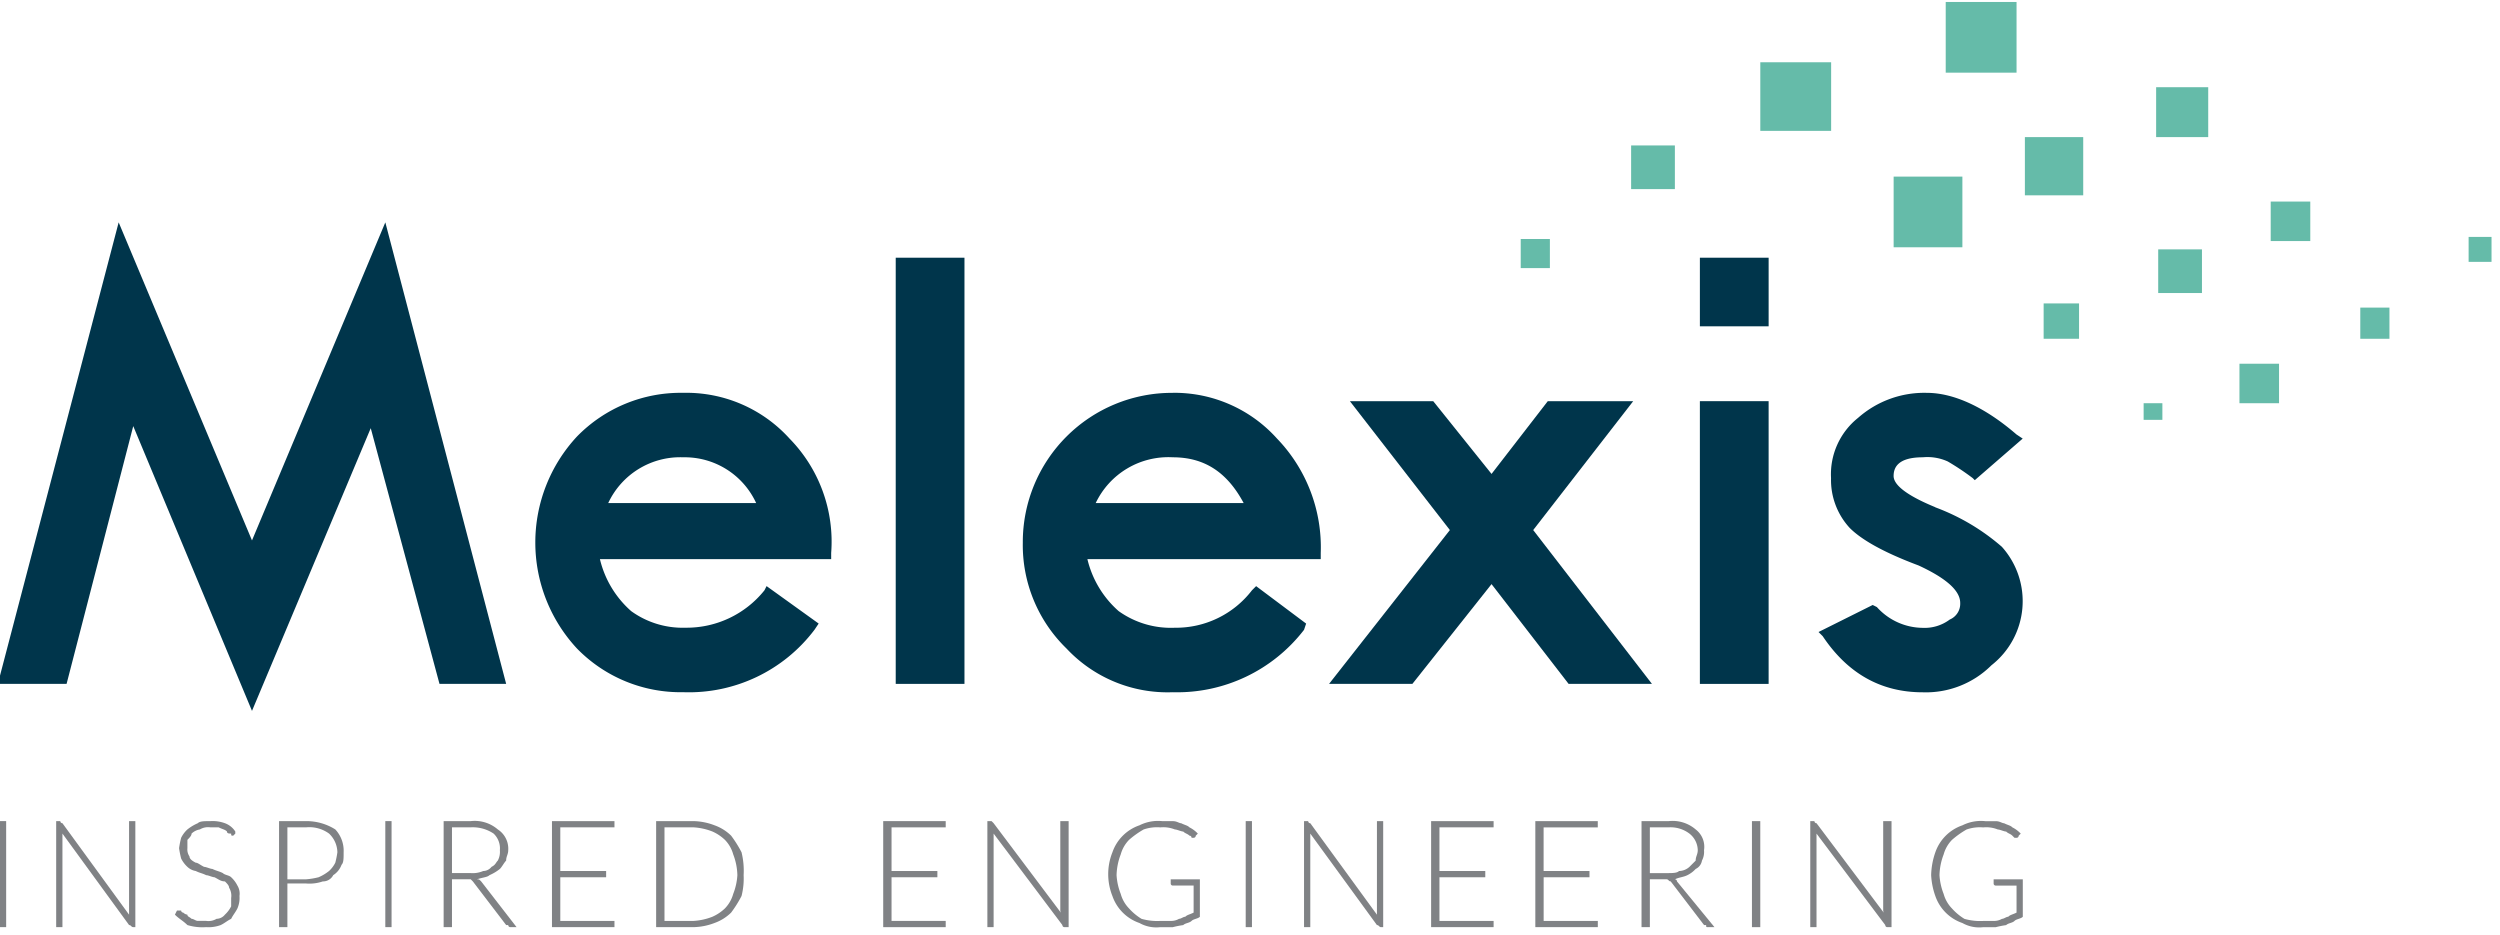
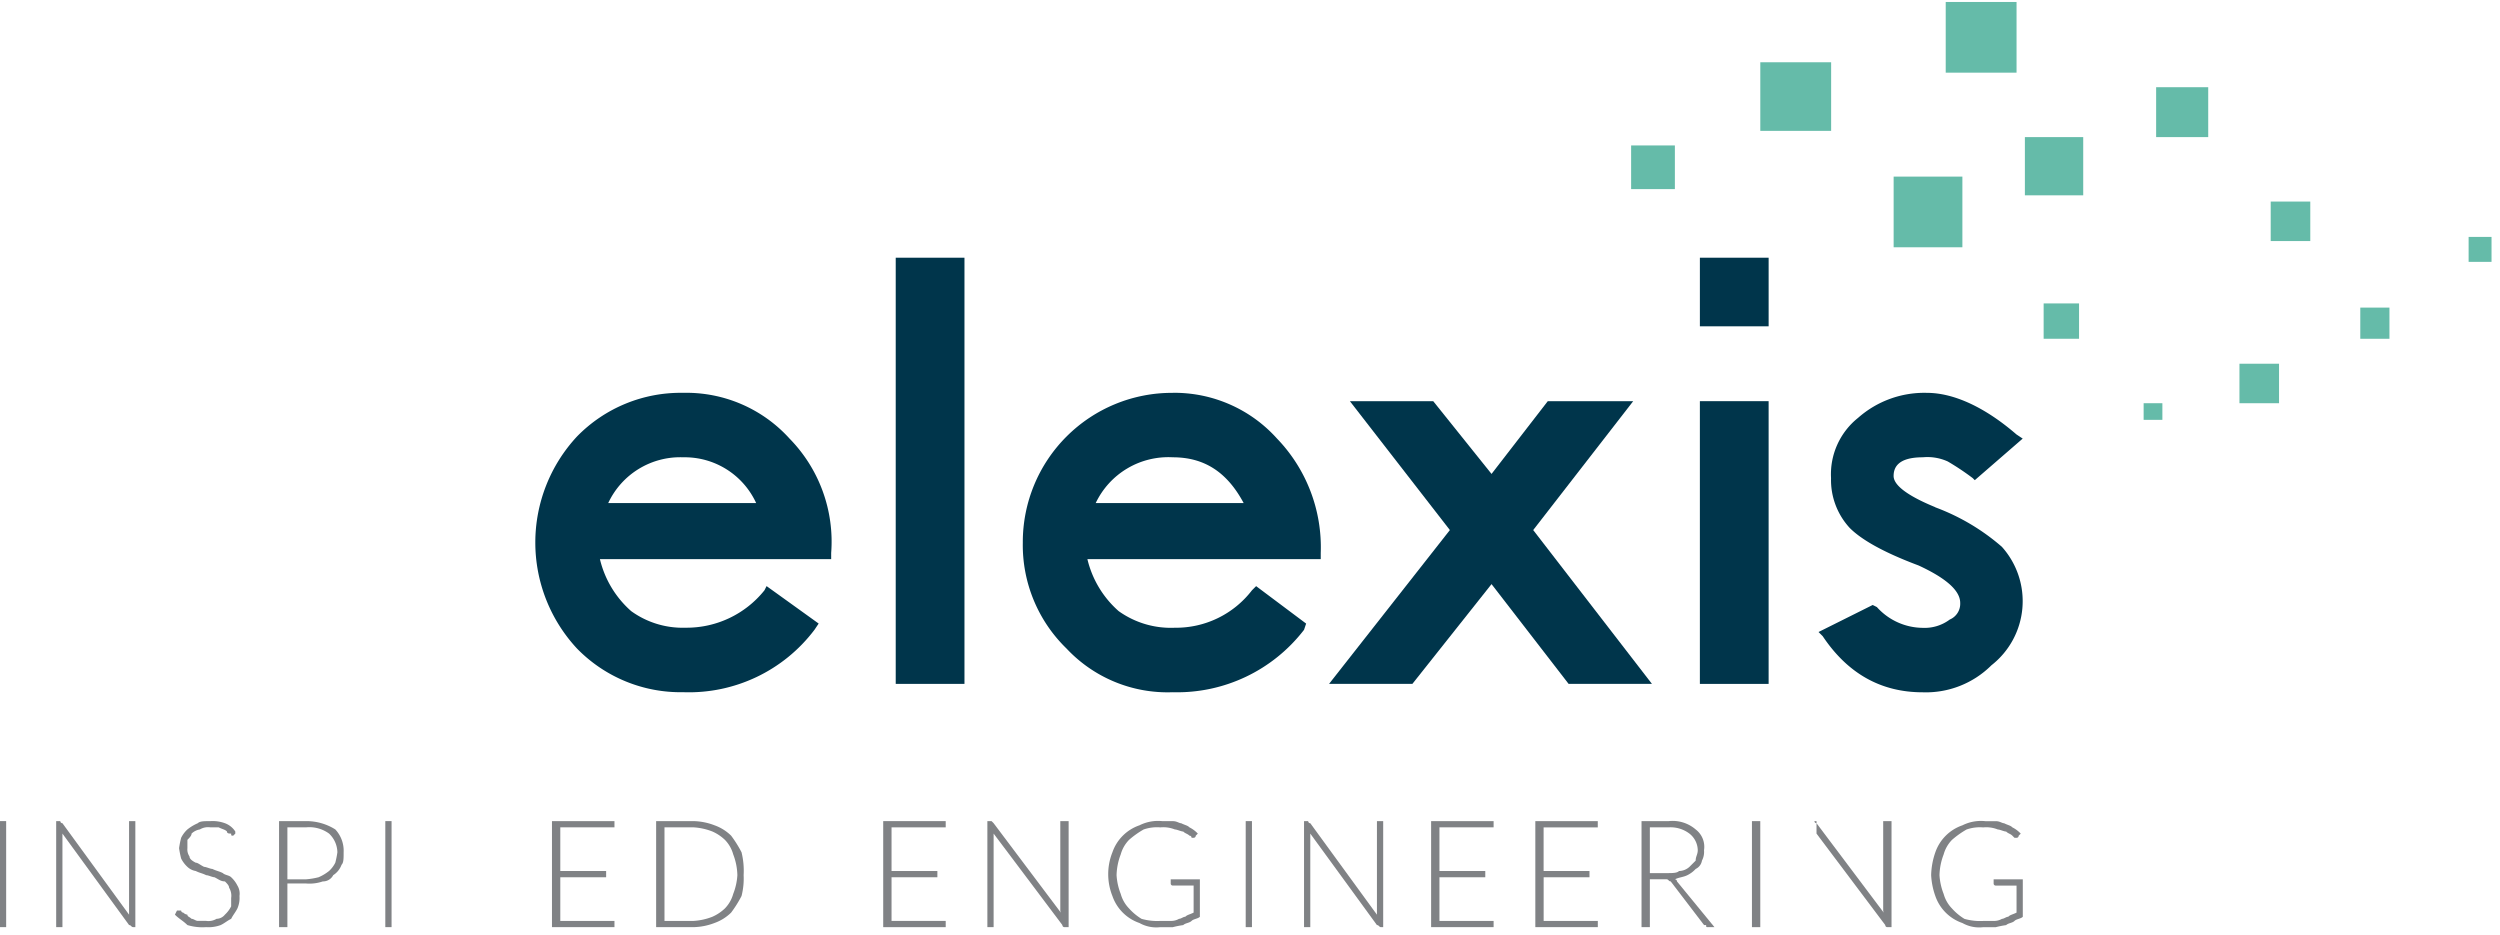
<svg xmlns="http://www.w3.org/2000/svg" width="260.34" height="97.413" viewBox="0 0 260.34 97.413">
  <defs>
    <style>
      .cls-1 {
        fill: none;
      }

      .cls-2 {
        fill: #65bba9;
      }

      .cls-3 {
        fill: #fff;
        opacity: 0;
      }

      .cls-4 {
        clip-path: url(#clip-path);
      }

      .cls-5 {
        fill: #00354b;
      }

      .cls-6 {
        fill: #808285;
      }
    </style>
    <clipPath id="clip-path">
      <rect id="Rechteck_13" data-name="Rechteck 13" class="cls-1" width="260.339" height="97.413" />
    </clipPath>
  </defs>
  <g id="melexis_logo" transform="translate(-63 -20.25)">
    <rect id="Rechteck_9" data-name="Rechteck 9" class="cls-2" width="7.376" height="7.144" transform="translate(246.311 26.734)" />
    <path id="Rechteck_10" data-name="Rechteck 10" class="cls-3" d="M0-.06H7.376a.06.06,0,0,1,.06.06V7.144a.06.06,0,0,1-.06.06H0a.06.06,0,0,1-.06-.06V0A.06.06,0,0,1,0-.06ZM7.316.06H.06V7.084H7.316Z" transform="translate(246.312 26.734)" />
    <rect id="Rechteck_11" data-name="Rechteck 11" class="cls-2" width="7.376" height="7.361" transform="translate(265.619 20.456)" />
    <g id="Gruppe_39" data-name="Gruppe 39" transform="translate(63 20.25)">
      <g id="Gruppe_38" data-name="Gruppe 38" class="cls-4">
        <path id="Rechteck_12" data-name="Rechteck 12" class="cls-3" d="M0-.06H7.376a.06.06,0,0,1,.06.06V7.361a.06.06,0,0,1-.06.06H0a.06.06,0,0,1-.06-.06V0A.06.06,0,0,1,0-.06ZM7.316.06H.06V7.3H7.316Z" transform="translate(202.619 0.206)" />
      </g>
    </g>
    <rect id="Rechteck_14" data-name="Rechteck 14" class="cls-2" width="7.159" height="7.36" transform="translate(260.196 38.641)" />
    <path id="Rechteck_15" data-name="Rechteck 15" class="cls-3" d="M0-.06H7.159a.06.06,0,0,1,.06.06V7.361a.06.06,0,0,1-.06.06H0a.06.06,0,0,1-.06-.06V0A.06.06,0,0,1,0-.06ZM7.1.06H.06V7.3H7.1Z" transform="translate(260.196 38.641)" />
    <rect id="Rechteck_16" data-name="Rechteck 16" class="cls-2" width="6.075" height="6.062" transform="translate(273.863 34.528)" />
    <path id="Rechteck_17" data-name="Rechteck 17" class="cls-3" d="M0-.06H6.075a.06.06,0,0,1,.06.06V6.062a.06.06,0,0,1-.06.06H0a.06.06,0,0,1-.06-.06V0A.06.06,0,0,1,0-.06ZM6.014.06H.06V6H6.014Z" transform="translate(273.863 34.528)" />
    <rect id="Rechteck_18" data-name="Rechteck 18" class="cls-2" width="5.424" height="5.196" transform="translate(287.531 29.332)" />
    <path id="Rechteck_19" data-name="Rechteck 19" class="cls-3" d="M0-.06H5.424a.06.06,0,0,1,.06.06V5.2a.06.06,0,0,1-.06.06H0A.06.06,0,0,1-.06,5.2V0A.06.06,0,0,1,0-.06ZM5.363.06H.06V5.135h5.3Z" transform="translate(287.531 29.333)" />
    <rect id="Rechteck_20" data-name="Rechteck 20" class="cls-2" width="3.688" height="3.68" transform="translate(275.816 51.847)" />
    <path id="Rechteck_21" data-name="Rechteck 21" class="cls-3" d="M0-.06H3.688a.06.06,0,0,1,.06.06V3.68a.06.06,0,0,1-.06.06H0a.06.06,0,0,1-.06-.06V0A.06.06,0,0,1,0-.06ZM3.628.06H.06V3.62H3.628Z" transform="translate(275.816 51.848)" />
    <rect id="Rechteck_22" data-name="Rechteck 22" class="cls-2" width="1.953" height="1.732" transform="translate(286.229 62.239)" />
    <path id="Rechteck_23" data-name="Rechteck 23" class="cls-3" d="M0-.06H1.953a.06.06,0,0,1,.06.06V1.732a.06.06,0,0,1-.06.06H0a.06.06,0,0,1-.06-.06V0A.06.06,0,0,1,0-.06ZM1.892.06H.06V1.672H1.892Z" transform="translate(286.229 62.239)" />
-     <rect id="Rechteck_24" data-name="Rechteck 24" class="cls-2" width="4.556" height="4.546" transform="translate(287.747 46.219)" />
    <path id="Rechteck_25" data-name="Rechteck 25" class="cls-3" d="M0-.06H4.556a.06.06,0,0,1,.06.06V4.546a.06.06,0,0,1-.06.06H0a.06.06,0,0,1-.06-.06V0A.06.06,0,0,1,0-.06ZM4.5.06H.06V4.486H4.5Z" transform="translate(287.747 46.219)" />
    <rect id="Rechteck_26" data-name="Rechteck 26" class="cls-2" width="4.122" height="4.113" transform="translate(299.462 41.24)" />
    <path id="Rechteck_27" data-name="Rechteck 27" class="cls-3" d="M0-.06H4.122a.06.06,0,0,1,.06.06V4.113a.06.06,0,0,1-.06.06H0a.06.06,0,0,1-.06-.06V0A.06.06,0,0,1,0-.06ZM4.062.06h-4V4.053h4Z" transform="translate(299.462 41.24)" />
    <rect id="Rechteck_28" data-name="Rechteck 28" class="cls-2" width="4.122" height="4.113" transform="translate(296.208 58.127)" />
    <path id="Rechteck_29" data-name="Rechteck 29" class="cls-3" d="M0-.06H4.122a.06.06,0,0,1,.06.06V4.113a.06.06,0,0,1-.06.06H0a.06.06,0,0,1-.06-.06V0A.06.06,0,0,1,0-.06ZM4.062.06h-4V4.053h4Z" transform="translate(296.208 58.127)" />
    <rect id="Rechteck_30" data-name="Rechteck 30" class="cls-2" width="3.037" height="3.247" transform="translate(308.791 52.282)" />
    <path id="Rechteck_31" data-name="Rechteck 31" class="cls-3" d="M0-.06H3.037A.06.06,0,0,1,3.1,0V3.247a.06.06,0,0,1-.06.06H0a.06.06,0,0,1-.06-.06V0A.06.06,0,0,1,0-.06ZM2.977.06H.06V3.187H2.977Z" transform="translate(308.791 52.282)" />
    <rect id="Rechteck_32" data-name="Rechteck 32" class="cls-2" width="2.386" height="2.598" transform="translate(320.072 44.921)" />
    <path id="Rechteck_33" data-name="Rechteck 33" class="cls-3" d="M0-.06H2.386a.06.06,0,0,1,.06.06V2.6a.06.06,0,0,1-.06.06H0A.06.06,0,0,1-.06,2.6V0A.06.06,0,0,1,0-.06ZM2.326.06H.06V2.538H2.326Z" transform="translate(320.072 44.921)" />
    <rect id="Rechteck_34" data-name="Rechteck 34" class="cls-2" width="4.556" height="4.547" transform="translate(232.859 35.396)" />
    <path id="Rechteck_35" data-name="Rechteck 35" class="cls-3" d="M0-.06H4.556a.06.06,0,0,1,.06.06V4.546a.06.06,0,0,1-.06.06H0a.06.06,0,0,1-.06-.06V0A.06.06,0,0,1,0-.06ZM4.5.06H.06V4.486H4.5Z" transform="translate(232.86 35.396)" />
-     <rect id="Rechteck_36" data-name="Rechteck 36" class="cls-2" width="3.037" height="3.031" transform="translate(221.361 45.138)" />
    <path id="Rechteck_37" data-name="Rechteck 37" class="cls-3" d="M0-.06H3.037A.06.06,0,0,1,3.1,0V3.031a.06.06,0,0,1-.06.06H0a.06.06,0,0,1-.06-.06V0A.06.06,0,0,1,0-.06ZM2.977.06H.06v2.91H2.977Z" transform="translate(221.361 45.138)" />
-     <path id="Pfad_414" data-name="Pfad 414" class="cls-5" d="M76.875,54.35,69.933,81.195H63v-.861l12.357-47.2L89.241,66.257l13.885-33.123,12.583,48.06h-6.942l-7.159-26.628L89.241,84.009Z" transform="translate(0 10.272)" />
    <g id="Gruppe_41" data-name="Gruppe 41" transform="translate(63 20.25)">
      <g id="Gruppe_40" data-name="Gruppe 40" class="cls-4">
        <path id="Pfad_415" data-name="Pfad 415" class="cls-3" d="M89.341,84.069a.06.06,0,0,1-.056-.037l-12.3-29.493-6.9,26.671a.06.06,0,0,1-.058.045H62.874a.06.06,0,0,1-.058-.076L75.4,33.119a.06.06,0,0,1,.114-.008L89.341,66.1l13.829-32.99a.06.06,0,0,1,.114.008l12.583,48.061a.06.06,0,0,1-.058.076h-6.942a.06.06,0,0,1-.058-.045l-7.114-26.458L89.4,84.032A.06.06,0,0,1,89.341,84.069ZM76.976,54.29a.06.06,0,0,1,.056.037l12.31,29.526,12.31-29.31a.06.06,0,0,1,.114.008l7.147,26.583h6.818L103.213,33.322,89.4,66.28a.06.06,0,0,1-.111,0L75.47,33.322,62.952,81.134h7.034l6.931-26.8a.06.06,0,0,1,.054-.045Z" transform="translate(-63.1 -9.978)" />
      </g>
    </g>
    <rect id="Rechteck_39" data-name="Rechteck 39" class="cls-5" width="7.159" height="7.144" transform="translate(240.019 47.087)" />
    <path id="Rechteck_40" data-name="Rechteck 40" class="cls-3" d="M0-.06H7.159a.06.06,0,0,1,.06.06V7.144a.06.06,0,0,1-.06.06H0a.06.06,0,0,1-.06-.06V0A.06.06,0,0,1,0-.06ZM7.1.06H.06V7.084H7.1Z" transform="translate(240.018 47.087)" />
    <g id="Gruppe_43" data-name="Gruppe 43" transform="translate(63 20.25)">
      <g id="Gruppe_42" data-name="Gruppe 42" class="cls-4">
        <path id="Pfad_416" data-name="Pfad 416" class="cls-5" d="M101.61,54.487a8.275,8.275,0,0,1,7.811-4.763,8.183,8.183,0,0,1,7.592,4.763Zm7.811-11.476a15.077,15.077,0,0,0-11.064,4.547,16.212,16.212,0,0,0,0,22.081,15.07,15.07,0,0,0,11.064,4.547,16.388,16.388,0,0,0,13.667-6.5l.435-.649-5.424-3.9-.217.433a10.383,10.383,0,0,1-8.244,3.9A9.129,9.129,0,0,1,104,65.743a10.426,10.426,0,0,1-3.255-5.412h24.082v-.651a15.336,15.336,0,0,0-4.339-11.907,14.49,14.49,0,0,0-11.064-4.763" transform="translate(-38.271 -2.103)" />
        <rect id="Rechteck_41" data-name="Rechteck 41" class="cls-5" width="7.159" height="44.38" transform="translate(93.277 26.837)" />
        <path id="Rechteck_42" data-name="Rechteck 42" class="cls-3" d="M0-.06H7.159a.06.06,0,0,1,.06.06V44.38a.06.06,0,0,1-.06.06H0a.06.06,0,0,1-.06-.06V0A.06.06,0,0,1,0-.06ZM7.1.06H.06V44.32H7.1Z" transform="translate(93.277 26.837)" />
        <path id="Pfad_417" data-name="Pfad 417" class="cls-5" d="M129.856,54.486a8.372,8.372,0,0,1,8.027-4.763c3.253,0,5.64,1.515,7.376,4.763Zm8.027-11.474A15.538,15.538,0,0,0,122.262,58.6a15.014,15.014,0,0,0,4.556,11.041,14.407,14.407,0,0,0,11.064,4.547,16.671,16.671,0,0,0,13.667-6.5l.217-.649-5.207-3.9-.433.433a9.971,9.971,0,0,1-8.028,3.9,9.341,9.341,0,0,1-5.857-1.733,10.417,10.417,0,0,1-3.253-5.412h24.3v-.649a16.311,16.311,0,0,0-4.556-11.907,14.355,14.355,0,0,0-10.847-4.763" transform="translate(-15.751 -2.102)" />
        <path id="Pfad_418" data-name="Pfad 418" class="cls-5" d="M171.68,43.494h-8.895l-5.858,7.577-6.074-7.577h-8.678l10.413,13.422-12.583,16.02h8.678l8.244-10.391,8.027,10.391h8.678l-12.366-16.02Z" transform="translate(-1.604 -1.718)" />
        <path id="Pfad_419" data-name="Pfad 419" class="cls-3" d="M142.175,43.433h8.678a.06.06,0,0,1,.047.023l6.027,7.517,5.811-7.517a.06.06,0,0,1,.048-.023h8.895a.06.06,0,0,1,.048.1L161.343,56.916,173.68,72.9a.06.06,0,0,1-.048.1h-8.678a.06.06,0,0,1-.048-.023l-7.98-10.331-8.2,10.331a.06.06,0,0,1-.047.023h-8.678a.06.06,0,0,1-.047-.1l12.554-15.983L142.128,43.531a.06.06,0,0,1,.048-.1Zm8.649.121H142.3l10.338,13.325a.06.06,0,0,1,0,.074L140.13,72.876h8.525l8.226-10.369a.06.06,0,0,1,.095,0l8.009,10.368h8.525L161.219,56.953a.06.06,0,0,1,0-.074l10.338-13.325h-8.742l-5.839,7.554a.06.06,0,0,1-.048.023.06.06,0,0,1-.047-.023Z" transform="translate(-1.604 -1.718)" />
        <rect id="Rechteck_43" data-name="Rechteck 43" class="cls-5" width="7.159" height="29.443" transform="translate(177.018 41.776)" />
        <path id="Rechteck_44" data-name="Rechteck 44" class="cls-3" d="M0-.06H7.159a.06.06,0,0,1,.06.06V29.443a.06.06,0,0,1-.06.06H0a.06.06,0,0,1-.06-.06V0A.06.06,0,0,1,0-.06ZM7.1.06H.06V29.382H7.1Z" transform="translate(177.018 41.776)" />
        <path id="Pfad_420" data-name="Pfad 420" class="cls-5" d="M180.52,54.919c-3.688-1.515-4.339-2.6-4.339-3.248,0-.866.435-1.948,3.037-1.948a5.1,5.1,0,0,1,2.6.433,26.5,26.5,0,0,1,2.6,1.733l.217.216,4.989-4.33-.651-.433c-3.255-2.815-6.508-4.33-9.328-4.33a10.412,10.412,0,0,0-7.16,2.6,7.517,7.517,0,0,0-2.82,6.28,7.361,7.361,0,0,0,1.952,5.194q1.955,1.949,7.16,3.9c2.82,1.3,4.339,2.6,4.339,3.9a1.782,1.782,0,0,1-1.086,1.731,4.355,4.355,0,0,1-2.82.866,6.483,6.483,0,0,1-4.772-2.164l-.435-.217-5.64,2.815.433.433q3.906,5.845,10.413,5.845a9.662,9.662,0,0,0,7.16-2.815,8.476,8.476,0,0,0,1.084-12.338,22.49,22.49,0,0,0-6.943-4.114" transform="translate(21.012 -2.102)" />
        <rect id="Rechteck_45" data-name="Rechteck 45" class="cls-6" width="0.868" height="11.041" transform="translate(-0.227 85.507)" />
        <path id="Rechteck_46" data-name="Rechteck 46" class="cls-3" d="M0-.06H.868A.06.06,0,0,1,.928,0V11.041a.06.06,0,0,1-.06.06H0a.06.06,0,0,1-.06-.06V0A.06.06,0,0,1,0-.06ZM.808.06H.06v10.92H.808Z" transform="translate(-0.227 85.507)" />
        <path id="Pfad_421" data-name="Pfad 421" class="cls-6" d="M66.688,67.826a.212.212,0,0,0,.217.216l6.941,9.526V67.826H74.5V78.867h-.216c-.217,0-.217-.217-.435-.217l-6.941-9.526v9.743h-.652V67.826h.435Z" transform="translate(-60.406 17.682)" />
        <path id="Pfad_422" data-name="Pfad 422" class="cls-6" d="M79.425,69.124l-.217.217c-.216,0-.216,0-.216-.217-.217,0-.435,0-.435-.216-.216-.217-.433-.217-.866-.433h-.868a1.635,1.635,0,0,0-1.086.216,1.653,1.653,0,0,0-.868.433c0,.217-.216.433-.433.651v.864a1.3,1.3,0,0,0,.217.866c0,.217.216.433.651.651.216,0,.433.216.868.433.216,0,.651.216.866.216.435.216.652.216,1.086.433.217.216.651.216.868.433a3.009,3.009,0,0,1,.651.866,1.613,1.613,0,0,1,.217,1.082,2.737,2.737,0,0,1-.217,1.3c-.217.431-.435.649-.651,1.082-.435.216-.651.433-1.086.649a3.68,3.68,0,0,1-1.519.217,5.369,5.369,0,0,1-1.952-.217c-.433-.433-.868-.649-1.3-1.082l.216-.433h.435A.212.212,0,0,0,74,77.35a.752.752,0,0,0,.433.217c0,.216.217.216.433.433.217,0,.435.216.651.216h.868A1.635,1.635,0,0,0,77.473,78a1.133,1.133,0,0,0,.868-.433,3.035,3.035,0,0,0,.651-.866v-.866a1.616,1.616,0,0,0-.217-1.082c0-.216-.217-.433-.433-.649-.435,0-.651-.217-1.086-.433-.217,0-.651-.217-.868-.217-.433-.216-.651-.216-1.084-.433a1.649,1.649,0,0,1-.868-.431,3,3,0,0,1-.651-.866,9.409,9.409,0,0,1-.217-1.084,9.446,9.446,0,0,1,.217-1.082,3,3,0,0,1,.651-.866,4.764,4.764,0,0,1,1.084-.649c.217-.216.652-.216,1.3-.216a3.716,3.716,0,0,1,1.519.216,2.164,2.164,0,0,1,1.084.866Z" transform="translate(-54.92 17.682)" />
        <path id="Pfad_423" data-name="Pfad 423" class="cls-6" d="M80.037,73.886h1.952a7.684,7.684,0,0,0,1.3-.216,4.739,4.739,0,0,0,1.086-.651,2.966,2.966,0,0,0,.651-.864,9.409,9.409,0,0,0,.217-1.084,2.748,2.748,0,0,0-.868-1.948,3.493,3.493,0,0,0-2.387-.649H80.037Zm0,.433v4.547h-.868V67.826h2.82a5.639,5.639,0,0,1,3.037.865,3.257,3.257,0,0,1,.868,2.381c0,.651,0,1.084-.217,1.3a2.155,2.155,0,0,1-.868,1.082,1.192,1.192,0,0,1-1.084.651,4.258,4.258,0,0,1-1.736.216Z" transform="translate(-50.109 17.682)" />
        <rect id="Rechteck_47" data-name="Rechteck 47" class="cls-6" width="0.651" height="11.041" transform="translate(40.125 85.507)" />
        <path id="Rechteck_48" data-name="Rechteck 48" class="cls-3" d="M0-.06H.651A.06.06,0,0,1,.711,0V11.041a.06.06,0,0,1-.06.06H0a.06.06,0,0,1-.06-.06V0A.06.06,0,0,1,0-.06ZM.591.06H.06v10.92h.53Z" transform="translate(40.125 85.507)" />
-         <path id="Pfad_424" data-name="Pfad 424" class="cls-6" d="M89.573,73.238h1.952a2.765,2.765,0,0,0,1.3-.216,1.13,1.13,0,0,0,.868-.433c.433-.217.433-.433.651-.651a1.943,1.943,0,0,0,.217-1.082,2.126,2.126,0,0,0-.651-1.731,3.9,3.9,0,0,0-2.387-.651H89.573Zm0,.649v4.98h-.868V67.826h2.82a3.681,3.681,0,0,1,2.82.866,2.387,2.387,0,0,1,1.086,2.164c0,.433-.217.649-.217,1.082-.217.217-.433.651-.651.866a4.739,4.739,0,0,1-1.086.651c-.216.216-.651.216-1.3.431.217,0,.217,0,.435.217L96.3,78.867h-.652a.212.212,0,0,1-.216-.217h-.217L91.742,74.1l-.217-.217H89.573Z" transform="translate(-42.506 17.682)" />
        <path id="Pfad_425" data-name="Pfad 425" class="cls-6" d="M101.49,67.826v.65H95.849v4.546h4.773v.65H95.849v4.546h5.641v.65H94.982V67.826Z" transform="translate(-37.502 17.682)" />
        <path id="Pfad_426" data-name="Pfad 426" class="cls-3" d="M94.982,67.766h6.508a.06.06,0,0,1,.06.06v.65a.06.06,0,0,1-.06.06H95.91v4.426h4.713a.06.06,0,0,1,.06.06v.65a.06.06,0,0,1-.06.06H95.91v4.426h5.58a.06.06,0,0,1,.06.06v.65a.06.06,0,0,1-.06.06H94.982a.06.06,0,0,1-.06-.06V67.826A.06.06,0,0,1,94.982,67.766Zm6.448.121H95.042v10.92h6.388v-.529h-5.58a.06.06,0,0,1-.06-.06V73.671a.06.06,0,0,1,.06-.06h4.713v-.529H95.849a.06.06,0,0,1-.06-.06V68.475a.06.06,0,0,1,.06-.06h5.58Z" transform="translate(-37.502 17.682)" />
        <path id="Pfad_427" data-name="Pfad 427" class="cls-6" d="M109.477,73.455a6.391,6.391,0,0,0-.433-2.166,3.487,3.487,0,0,0-.868-1.515,4.556,4.556,0,0,0-1.3-.866,6.366,6.366,0,0,0-1.952-.433h-3.037v9.743h3.037a6.366,6.366,0,0,0,1.952-.433,4.556,4.556,0,0,0,1.3-.866,3.487,3.487,0,0,0,.868-1.515,6.3,6.3,0,0,0,.433-1.948m.652,0a7.327,7.327,0,0,1-.217,2.164,12.035,12.035,0,0,1-1.086,1.733,4.7,4.7,0,0,1-1.734,1.082,6.412,6.412,0,0,1-2.169.433h-3.906V67.826h3.906a6.411,6.411,0,0,1,2.169.433,4.7,4.7,0,0,1,1.734,1.082,12.035,12.035,0,0,1,1.086,1.733,8.079,8.079,0,0,1,.217,2.381" transform="translate(-32.69 17.682)" />
        <path id="Pfad_428" data-name="Pfad 428" class="cls-6" d="M120.682,67.826v.65h-5.641v4.546h4.773v.65h-4.773v4.546h5.641v.65h-6.508V67.826Z" transform="translate(-22.2 17.682)" />
        <path id="Pfad_429" data-name="Pfad 429" class="cls-3" d="M114.174,67.766h6.508a.06.06,0,0,1,.06.06v.65a.06.06,0,0,1-.06.06H115.1v4.426h4.713a.06.06,0,0,1,.06.06v.65a.06.06,0,0,1-.06.06H115.1v4.426h5.58a.06.06,0,0,1,.06.06v.65a.06.06,0,0,1-.06.06h-6.508a.06.06,0,0,1-.06-.06V67.826A.06.06,0,0,1,114.174,67.766Zm6.448.121h-6.388v10.92h6.388v-.529h-5.58a.06.06,0,0,1-.06-.06V73.671a.06.06,0,0,1,.06-.06h4.713v-.529h-4.713a.06.06,0,0,1-.06-.06V68.476a.06.06,0,0,1,.06-.06h5.58Z" transform="translate(-22.2 17.682)" />
        <path id="Pfad_430" data-name="Pfad 430" class="cls-6" d="M120.644,67.826l.216.217,7.16,9.526a.671.671,0,0,1-.217-.433v-9.31h.868V78.867h-.435a.211.211,0,0,1-.216-.216l-7.16-9.526v9.741h-.651V67.826Z" transform="translate(-17.388 17.682)" />
        <path id="Pfad_431" data-name="Pfad 431" class="cls-6" d="M132.634,78.218h1.084a1.635,1.635,0,0,0,.868-.217c.217,0,.435-.216.651-.216.217-.216.435-.216.868-.433V74.537h-2.169a.212.212,0,0,1-.217-.216v-.433h3.037v3.9c-.216.216-.651.216-.868.433s-.651.216-.866.433a9.444,9.444,0,0,0-1.086.216h-1.3a3.572,3.572,0,0,1-2.169-.433,4.54,4.54,0,0,1-2.82-2.813,6.147,6.147,0,0,1,0-4.547,4.537,4.537,0,0,1,2.82-2.815,4.3,4.3,0,0,1,2.387-.433h1.084c.435,0,.651.217.868.217.433.216.651.216.868.433a2.981,2.981,0,0,1,.868.649l-.217.216a.213.213,0,0,1-.217.217h-.217a.212.212,0,0,0-.216-.217c-.217-.216-.435-.216-.651-.433-.217,0-.651-.216-.868-.216a3.237,3.237,0,0,0-1.519-.216,4.259,4.259,0,0,0-1.736.216,9.238,9.238,0,0,0-1.519,1.082,3.5,3.5,0,0,0-.868,1.515,6.434,6.434,0,0,0-.433,2.166,6.345,6.345,0,0,0,.433,1.948,3.5,3.5,0,0,0,.868,1.515,5.725,5.725,0,0,0,1.3,1.082,5.988,5.988,0,0,0,1.952.217" transform="translate(-11.806 17.682)" />
        <rect id="Rechteck_49" data-name="Rechteck 49" class="cls-6" width="0.651" height="11.041" transform="translate(129.723 85.508)" />
-         <path id="Rechteck_50" data-name="Rechteck 50" class="cls-3" d="M0-.06H.651A.06.06,0,0,1,.711,0V11.041a.06.06,0,0,1-.06.06H0a.06.06,0,0,1-.06-.06V0A.06.06,0,0,1,0-.06ZM.591.06H.06v10.92h.53Z" transform="translate(129.723 85.509)" />
        <path id="Pfad_432" data-name="Pfad 432" class="cls-6" d="M138.99,67.826a.213.213,0,0,0,.217.217l6.941,9.526V67.826h.651V78.869h-.216c-.217,0-.217-.217-.435-.217l-6.941-9.526v9.743h-.651V67.826h.433Z" transform="translate(-2.759 17.682)" />
        <path id="Pfad_433" data-name="Pfad 433" class="cls-6" d="M152.428,67.826v.65h-5.641v4.546h4.773v.65h-4.773v4.546h5.641v.65H145.92V67.826Z" transform="translate(3.111 17.682)" />
        <path id="Pfad_434" data-name="Pfad 434" class="cls-3" d="M145.92,67.766h6.508a.06.06,0,0,1,.06.06v.65a.06.06,0,0,1-.06.06h-5.58v4.426h4.713a.06.06,0,0,1,.06.06v.65a.06.06,0,0,1-.06.06h-4.713v4.426h5.58a.06.06,0,0,1,.06.06v.65a.06.06,0,0,1-.06.06H145.92a.06.06,0,0,1-.06-.06V67.827A.06.06,0,0,1,145.92,67.766Zm6.448.121H145.98v10.92h6.388v-.529h-5.58a.06.06,0,0,1-.06-.06V73.672a.06.06,0,0,1,.06-.06H151.5v-.529h-4.713a.06.06,0,0,1-.06-.06V68.476a.06.06,0,0,1,.06-.06h5.58Z" transform="translate(3.111 17.682)" />
        <path id="Pfad_435" data-name="Pfad 435" class="cls-6" d="M158.463,67.827v.65h-5.641v4.546H157.6v.65h-4.773v4.546h5.641v.65h-6.508V67.827Z" transform="translate(7.923 17.682)" />
        <path id="Pfad_436" data-name="Pfad 436" class="cls-3" d="M151.955,67.766h6.508a.06.06,0,0,1,.06.06v.65a.06.06,0,0,1-.06.06h-5.58v4.426H157.6a.06.06,0,0,1,.06.06v.65a.06.06,0,0,1-.06.06h-4.713v4.426h5.58a.06.06,0,0,1,.06.06v.65a.06.06,0,0,1-.06.06h-6.508a.06.06,0,0,1-.06-.06V67.827A.06.06,0,0,1,151.955,67.766Zm6.448.121h-6.388v10.92H158.4v-.529h-5.58a.06.06,0,0,1-.06-.06V73.672a.06.06,0,0,1,.06-.06h4.713v-.529h-4.713a.06.06,0,0,1-.06-.06V68.476a.06.06,0,0,1,.06-.06h5.58Z" transform="translate(7.923 17.682)" />
        <path id="Pfad_437" data-name="Pfad 437" class="cls-6" d="M158.979,73.239h1.736c.651,0,1.084,0,1.3-.216a1.659,1.659,0,0,0,1.084-.433l.651-.651c0-.433.217-.649.217-1.082a2.246,2.246,0,0,0-.868-1.733,3.25,3.25,0,0,0-2.169-.649h-1.952Zm0,.649v4.98h-.868V67.827h2.82a3.681,3.681,0,0,1,2.82.866,2.272,2.272,0,0,1,.868,2.164,1.956,1.956,0,0,1-.216,1.082,1.158,1.158,0,0,1-.652.866,2.945,2.945,0,0,1-.866.649c-.435.217-.868.217-1.3.433a.213.213,0,0,1,.217.217l3.906,4.763h-.651c-.217,0-.217,0-.217-.217h-.217L161.148,74.1c-.217,0-.217-.217-.433-.217h-1.736Z" transform="translate(12.831 17.683)" />
        <rect id="Rechteck_51" data-name="Rechteck 51" class="cls-6" width="0.868" height="11.041" transform="translate(182.44 85.509)" />
        <path id="Rechteck_52" data-name="Rechteck 52" class="cls-3" d="M0-.06H.868A.06.06,0,0,1,.928,0V11.041a.06.06,0,0,1-.06.06H0a.06.06,0,0,1-.06-.06V0A.06.06,0,0,1,0-.06ZM.808.06H.06v10.92H.808Z" transform="translate(182.44 85.509)" />
-         <path id="Pfad_438" data-name="Pfad 438" class="cls-6" d="M168.323,67.827a.211.211,0,0,0,.216.216l7.16,9.526a.668.668,0,0,1-.217-.433V67.827h.868V78.868h-.435a.211.211,0,0,1-.216-.216l-7.16-9.526v9.741h-.651V67.827Z" transform="translate(20.626 17.683)" />
+         <path id="Pfad_438" data-name="Pfad 438" class="cls-6" d="M168.323,67.827a.211.211,0,0,0,.216.216l7.16,9.526a.668.668,0,0,1-.217-.433V67.827h.868V78.868h-.435a.211.211,0,0,1-.216-.216l-7.16-9.526v9.741V67.827Z" transform="translate(20.626 17.683)" />
        <path id="Pfad_439" data-name="Pfad 439" class="cls-6" d="M180.313,78.219H181.4a1.635,1.635,0,0,0,.868-.217c.217,0,.435-.216.651-.216.217-.217.435-.217.868-.433V74.538h-2.169a.212.212,0,0,1-.217-.216v-.433h3.037v3.9c-.216.216-.651.216-.868.433s-.651.216-.866.433a9.443,9.443,0,0,0-1.086.216h-1.3a3.572,3.572,0,0,1-2.169-.433,4.537,4.537,0,0,1-2.82-2.815,7.655,7.655,0,0,1-.435-2.164,7.746,7.746,0,0,1,.435-2.381,4.537,4.537,0,0,1,2.82-2.815,4.3,4.3,0,0,1,2.387-.433h1.084c.435,0,.651.216.868.216.433.217.651.217.868.433a3.014,3.014,0,0,1,.868.651l-.217.216a.213.213,0,0,1-.217.217h-.217l-.216-.217c-.217-.216-.435-.216-.651-.433-.217,0-.651-.216-.868-.216a3.213,3.213,0,0,0-1.519-.217,4.226,4.226,0,0,0-1.736.217,9.242,9.242,0,0,0-1.519,1.082,3.5,3.5,0,0,0-.868,1.515,6.433,6.433,0,0,0-.433,2.166,6.355,6.355,0,0,0,.433,1.948,3.5,3.5,0,0,0,.868,1.515,5.726,5.726,0,0,0,1.3,1.082,5.988,5.988,0,0,0,1.952.217" transform="translate(26.208 17.683)" />
      </g>
    </g>
  </g>
</svg>